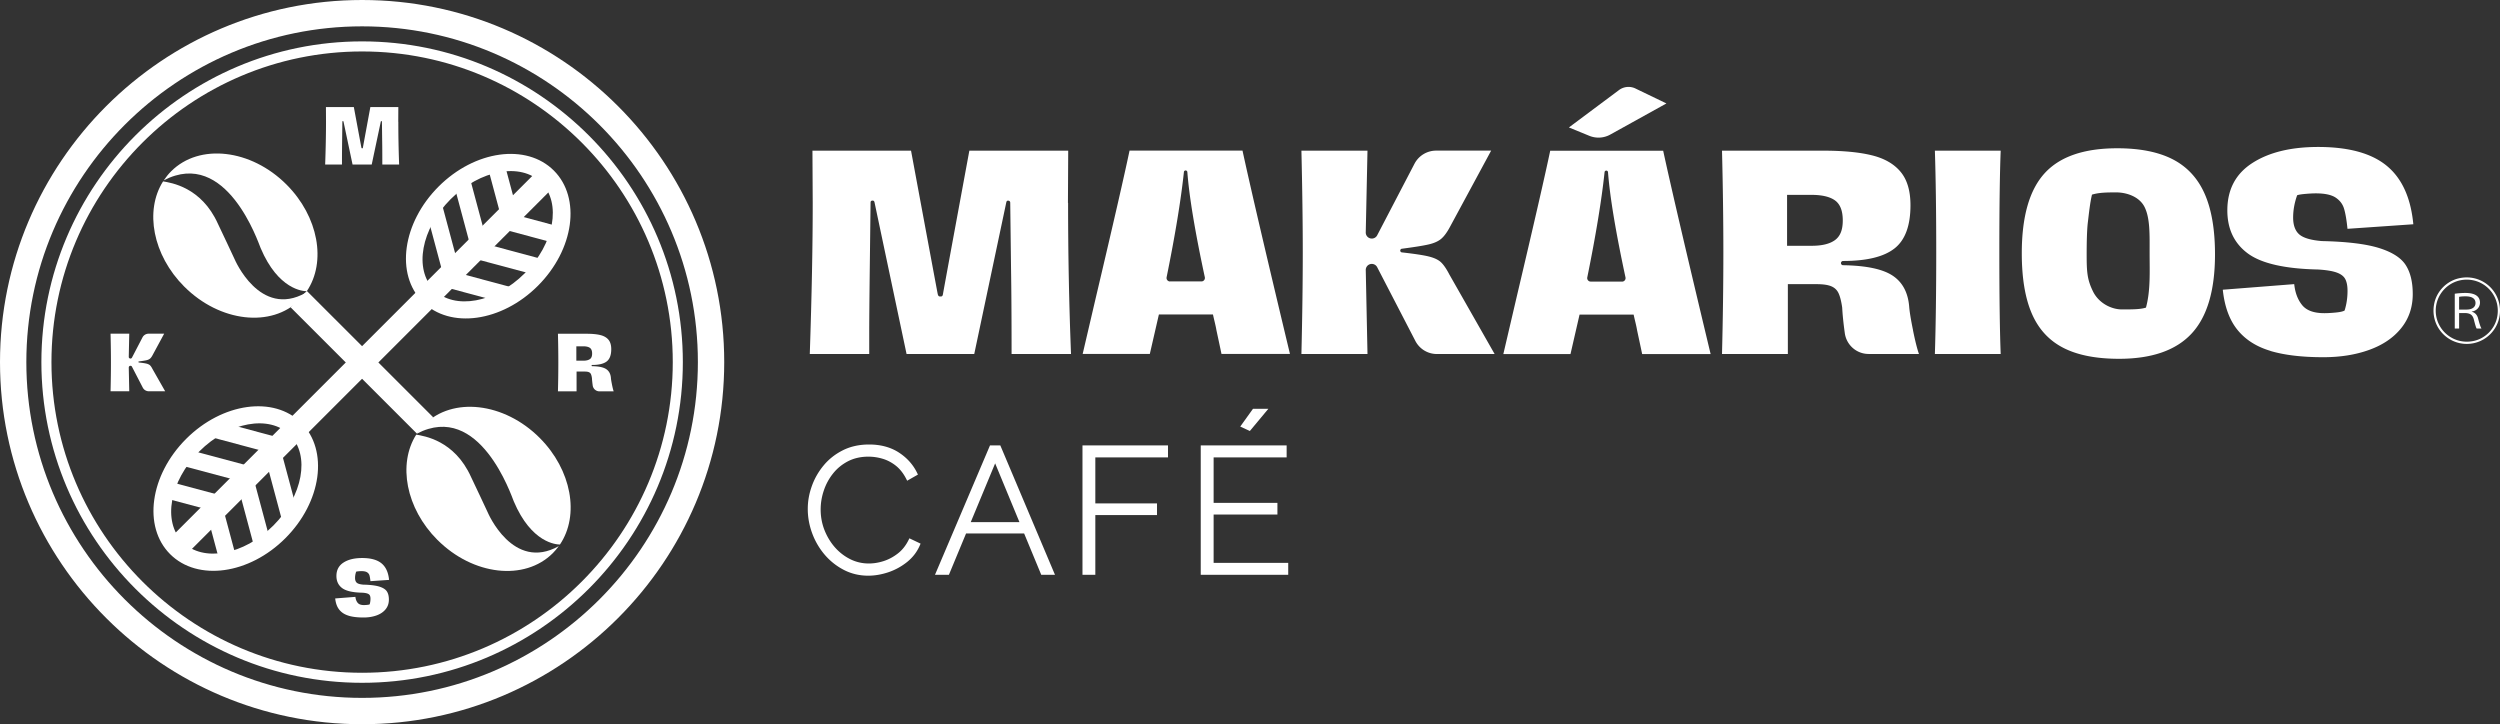
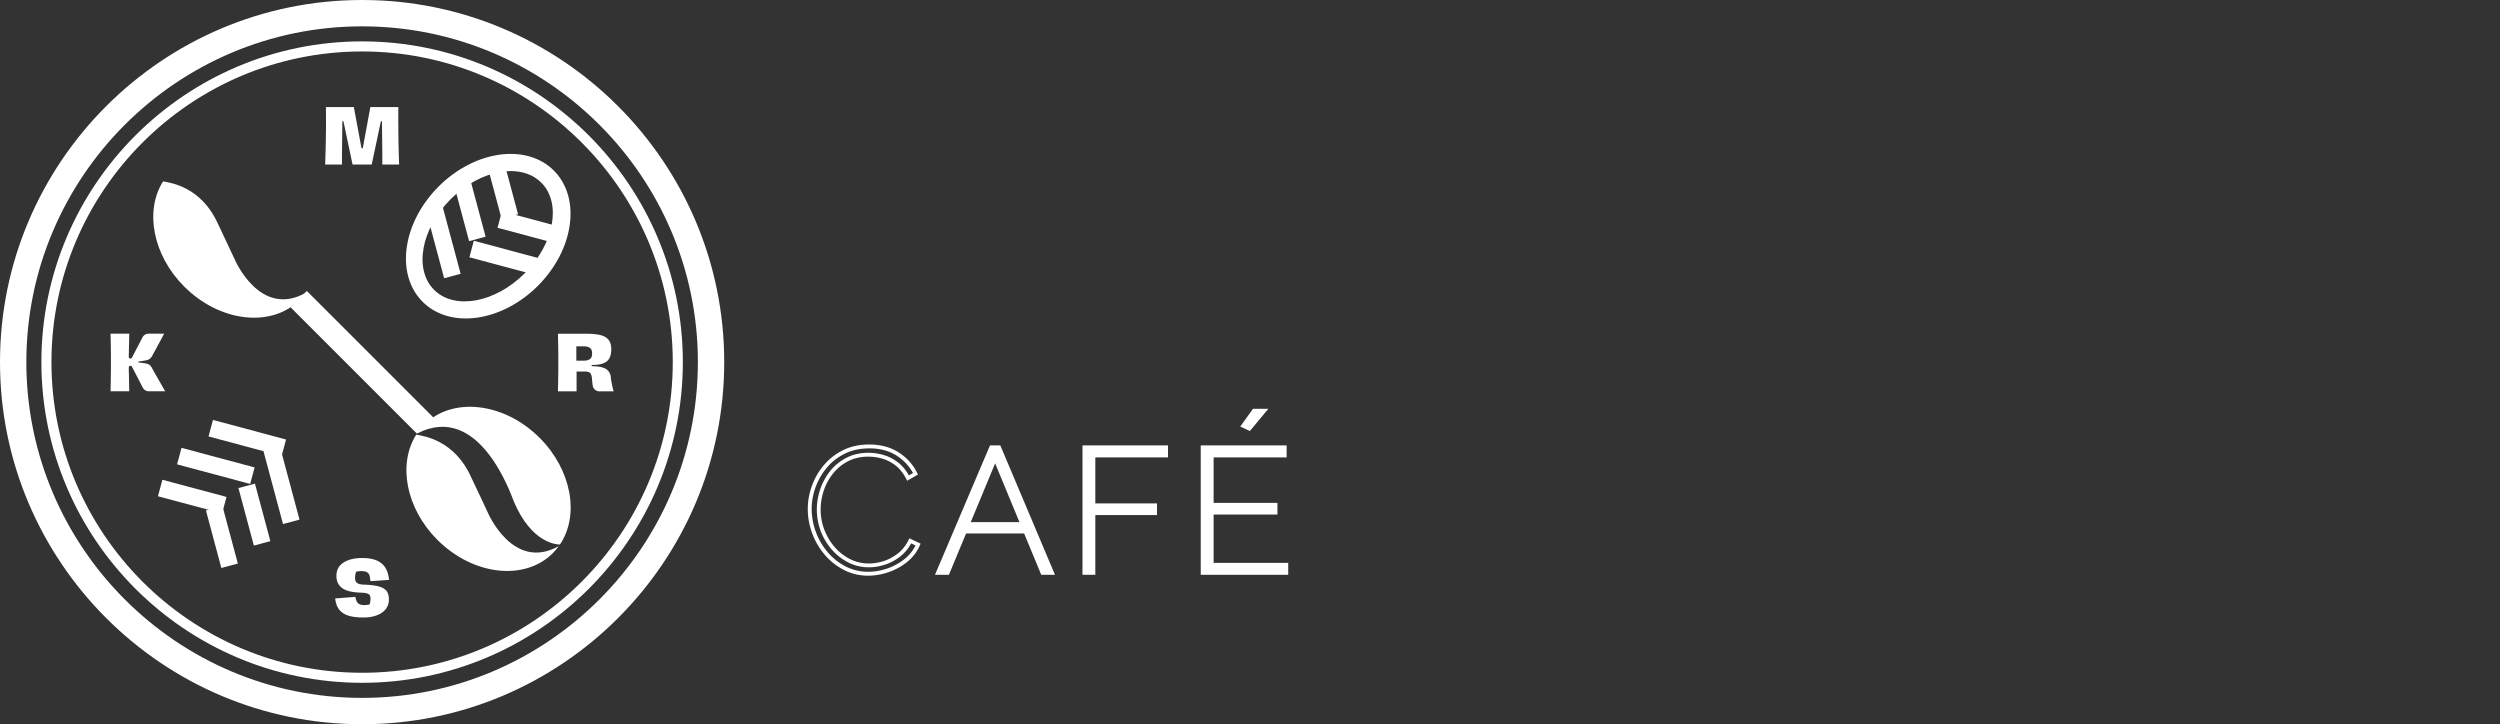
<svg xmlns="http://www.w3.org/2000/svg" id="Layer_2" data-name="Layer 2" viewBox="0 0 648.14 187.76">
  <rect x="0" y="0" width="648.14" height="187.76" fill="#333333" stroke="none" />
  <defs>
    <style>.cls-1{fill:#fff;stroke-width:0}</style>
  </defs>
  <g id="Layer_1-2" data-name="Layer 1">
-     <path d="M501.98 65.38c0-10.23-.12-19-.35-26.32h17.06c-.23 5.85-.35 14.6-.35 26.25s.12 20.57.35 26.46h-17.06c.23-7.32.35-16.12.35-26.39zm32.89 24.77c-3.69-1.91-6.39-4.87-8.12-8.88-1.73-4.01-2.59-9.21-2.59-15.61 0-9.49 1.97-16.4 5.91-20.73 3.94-4.33 10.21-6.49 18.83-6.49 5.94 0 10.76.97 14.47 2.9 3.71 1.93 6.45 4.92 8.22 8.95 1.77 4.03 2.66 9.25 2.66 15.65 0 9.35-2.03 16.2-6.08 20.55-4.05 4.35-10.32 6.53-18.79 6.53-5.99 0-10.82-.96-14.51-2.87zm21.49-10.42c1.2-4.42.94-9.29.94-14.17 0-4.56.15-8.83-1.25-11.77-1.41-2.95-4.95-3.91-7.38-3.91s-4.47.02-6.31.58c-.51 2.07-.82 5.11-1.07 7.16-.25 2.05-.31 5.52-.31 8.42 0 4.56.16 6.47 1.63 9.49 1.47 3.02 4.71 4.69 7.51 4.69s4.86-.01 6.25-.48zm32.28 11.24c-3.64-1.08-6.5-2.9-8.57-5.46-2.07-2.56-3.34-6.02-3.8-10.4l18.52-1.45c.23 2.21.91 4.02 2.04 5.42 1.13 1.41 3.05 2.11 5.77 2.11.87 0 1.88-.06 3-.17 1.13-.11 1.88-.29 2.25-.52.51-1.61.76-3.32.76-5.11 0-1.29-.2-2.3-.59-3.04-.39-.74-1.13-1.3-2.21-1.69-1.08-.39-2.68-.66-4.8-.79-8.7-.18-14.81-1.59-18.31-4.21-3.5-2.62-5.25-6.33-5.25-11.12 0-5.39 2.15-9.48 6.46-12.26 4.31-2.79 10.01-4.18 17.1-4.18 7.88 0 13.79 1.62 17.75 4.87 3.96 3.25 6.26 8.3 6.91 15.17l-17.07 1.18c-.23-2.3-.53-4.05-.9-5.25-.37-1.2-1.11-2.15-2.21-2.87-1.1-.71-2.81-1.07-5.11-1.07-.74 0-1.64.05-2.69.14-1.06.09-1.77.21-2.14.35-.69 1.94-1.04 3.87-1.04 5.8s.53 3.43 1.59 4.35c1.06.92 3.02 1.5 5.87 1.73 6.45.14 11.38.74 14.78 1.79 3.41 1.06 5.72 2.53 6.94 4.42 1.22 1.89 1.83 4.4 1.83 7.53 0 3.41-1 6.36-3 8.84-2 2.49-4.77 4.36-8.29 5.63-3.52 1.27-7.49 1.9-11.92 1.9-5.48 0-10.04-.54-13.68-1.62zM375.8 71.25c-.78-1.52-1.52-2.6-2.21-3.25s-1.73-1.14-3.11-1.49-3.71-.7-6.98-1.07c-.27 0-.48-.22-.48-.48s.22-.48.48-.48c3.18-.42 5.47-.78 6.88-1.11 1.4-.32 2.49-.81 3.25-1.45.76-.64 1.51-1.66 2.25-3.04l10.71-19.83h-14.26a6.33 6.33 0 0 0-5.62 3.41l-9.67 18.55c-.27.52-.81.84-1.39.84-.88 0-1.59-.72-1.57-1.6l.45-21.19H337.4c.23 9.9.35 18.7.35 26.39s-.12 16.51-.35 26.32h17.13l-.45-21.75a1.567 1.567 0 0 1 2.96-.75l9.9 19.12a6.272 6.272 0 0 0 5.57 3.39h14.98l-11.68-20.52zm120.16 14.33c-.58-2.83-.91-4.89-1-6.18-.32-3.64-1.77-6.3-4.35-7.98-2.58-1.68-6.84-2.57-12.78-2.66-.31 0-.55-.25-.55-.55s.25-.55.55-.55h.01c6.12 0 10.56-1.08 13.32-3.25 2.76-2.16 4.14-5.9 4.14-11.19 0-3.73-.85-6.62-2.56-8.67-1.7-2.05-4.18-3.48-7.43-4.28-3.25-.81-7.47-1.21-12.68-1.21h-26.19c.23 9.21.35 18.01.35 26.39s-.12 17.02-.35 26.32h17.07v-18.1h7.46c1.66 0 2.92.18 3.8.55.88.37 1.51.98 1.9 1.83s.7 2.08.93 3.7c.09 1.77.31 3.99.68 6.64a6.247 6.247 0 0 0 6.18 5.38h13.04c-.46-1.29-.98-3.35-1.55-6.18zm-20.21-23.35c-1.34.99-3.34 1.49-6.01 1.49h-6.43v-13.2h6.29c2.76 0 4.81.48 6.15 1.45 1.33.97 2 2.69 2 5.18s-.67 4.09-2 5.08zM322.13 39.05h-29.29c-1.29 6.17-4.19 18.82-8.7 37.93l-3.45 14.78h17.41l2.35-10.23h14.02c.18.83.36 1.58.52 2.25.16.67.29 1.28.38 1.83.23 1.06.67 3.11 1.31 6.15h17.75c-6.08-25.38-10.18-42.95-12.3-52.71zm-18.81 33.92c-.56 0-.98-.53-.87-1.09 2.23-10.98 3.72-20.06 4.48-27.24 0-.25.2-.45.45-.45s.45.2.45.45c.49 6.39 2 15.47 4.53 27.23.12.55-.3 1.09-.86 1.09h-8.17zM276.87 52.6l.07-13.54h-25.63s-6.74 36.48-6.83 37.12-.31.69-.69.69-.56-.11-.69-.69-6.91-37.12-6.91-37.12h-25.56l.07 13.54c0 11.01-.25 24.07-.76 39.17h15.41v-5.39c0-3.32.05-8.84.14-16.58l.21-17.27c0-.43.23-.52.52-.52s.43.09.52.52l8.29 39.24h17.55l8.29-39.23s-.09.43 0 0c.09-.44.23-.52.52-.52s.52.23.52.52l.21 17.2c.09 5.3.14 12.64.14 22.04h15.41c-.51-12.94-.76-26-.76-39.17zm-51.19.06s0 .05 0 0zm0-.13zm198.33-29.58 8.02 3.87-14.56 8.07a6.278 6.278 0 0 1-5.43.32l-5.29-2.17 12.97-9.68c1.24-.93 2.9-1.09 4.3-.41zm7.18 16.13H401.9c-1.29 6.17-4.19 18.82-8.7 37.93l-3.45 14.78h17.41l2.35-10.23h14.02c.18.83.36 1.58.52 2.25.16.67.29 1.28.38 1.83.23 1.06.67 3.11 1.31 6.15h17.75c-6.08-25.38-10.18-42.95-12.3-52.71zM412.38 73c-.56 0-.98-.53-.87-1.08 2.23-10.98 3.72-20.06 4.48-27.24 0-.25.2-.45.45-.45s.45.2.45.45c.49 6.39 2 15.47 4.53 27.23.12.56-.3 1.1-.87 1.1h-8.17zm227.14 16.16c-5.42 0-9.67-5-8.39-10.65.71-3.12 3.24-5.65 6.36-6.36 5.65-1.28 10.65 2.96 10.65 8.39 0 4.8-3.89 8.62-8.62 8.62zm-8.04-8.62c0 5.06 4.66 9.02 9.94 7.83 2.91-.66 5.27-3.02 5.93-5.93 1.2-5.27-2.76-9.94-7.83-9.94-4.49 0-8.04 3.63-8.04 8.04zm4.93-4.39c.78-.11 1.84-.2 2.76-.2 3.13 0 3.78 1.37 3.78 2.5s-.8 2.13-2.13 2.32v.06c.87.18 1.41.89 1.61 1.63.37 1.39.63 2.26.91 2.71h-1.26c-.15-.24-.35-.85-.7-2.26-.28-1.13-.8-1.63-2.04-1.74h-1.8v4h-1.13v-9.01zm1.13 4.11h1.93c1.52 0 2.32-.69 2.32-1.69 0-1.17-.93-1.74-2.58-1.74-.83 0-1.33.06-1.67.13v3.3zm-427.61 51.71c0-1.95.34-3.89 1.03-5.8.69-1.91 1.69-3.65 3-5.22 1.31-1.57 2.93-2.83 4.83-3.78 1.91-.95 4.09-1.42 6.53-1.42 2.9 0 5.38.67 7.42 1.99 2.05 1.33 3.57 3.03 4.58 5.11l-1.92 1.1c-.76-1.5-1.7-2.69-2.82-3.58-1.12-.89-2.31-1.52-3.6-1.9-1.28-.38-2.57-.57-3.85-.57-2.05 0-3.87.41-5.48 1.24-1.6.83-2.96 1.92-4.06 3.3-1.1 1.38-1.93 2.9-2.5 4.58-.57 1.68-.85 3.38-.85 5.09 0 1.92.34 3.75 1.01 5.48.67 1.73 1.6 3.26 2.77 4.61 1.18 1.34 2.55 2.41 4.12 3.21 1.57.8 3.28 1.19 5.11 1.19 1.31 0 2.65-.22 4.01-.67 1.36-.44 2.64-1.13 3.83-2.06 1.19-.93 2.15-2.14 2.89-3.64l2.02.96c-.7 1.62-1.76 3-3.16 4.13a15.235 15.235 0 0 1-4.67 2.57c-1.71.58-3.41.87-5.09.87-2.2 0-4.23-.48-6.1-1.44-1.86-.96-3.48-2.25-4.83-3.85a17.63 17.63 0 0 1-3.14-5.41c-.73-2-1.1-4.03-1.1-6.07z" class="cls-1" />
    <path d="M225.1 149.25c-2.27 0-4.4-.5-6.33-1.5-1.91-.99-3.59-2.32-4.99-3.97a18.292 18.292 0 0 1-3.23-5.56c-.75-2.05-1.13-4.15-1.13-6.25s.36-4.01 1.06-5.97c.7-1.96 1.74-3.76 3.09-5.38 1.35-1.62 3.03-2.93 5-3.91 1.97-.98 4.24-1.47 6.75-1.47 2.99 0 5.58.7 7.7 2.07 2.12 1.37 3.72 3.16 4.76 5.31l.2.42-2.79 1.59-.24-.47c-.73-1.43-1.63-2.57-2.68-3.41-1.06-.84-2.22-1.45-3.43-1.81-1.23-.37-2.48-.55-3.71-.55-1.95 0-3.72.4-5.25 1.18-1.53.79-2.84 1.85-3.89 3.17a14.238 14.238 0 0 0-2.41 4.43 15.31 15.31 0 0 0-.82 4.93c0 1.85.33 3.64.98 5.3.65 1.66 1.55 3.16 2.68 4.46 1.13 1.29 2.46 2.33 3.97 3.09 2.57 1.3 5.62 1.52 8.74.5 1.3-.42 2.53-1.09 3.67-1.98 1.13-.88 2.05-2.05 2.75-3.47l.22-.44 2.9 1.38-.19.44c-.73 1.69-1.84 3.14-3.31 4.32a15.81 15.81 0 0 1-4.83 2.65c-1.76.59-3.52.9-5.25.9zm.23-33c-2.35 0-4.48.46-6.31 1.37-1.84.91-3.41 2.14-4.67 3.65a16.916 16.916 0 0 0-2.92 5.07c-.66 1.85-1 3.74-1 5.63s.36 3.97 1.07 5.9c.71 1.94 1.74 3.7 3.05 5.25 1.31 1.55 2.89 2.8 4.68 3.73 3.15 1.63 6.98 1.84 10.79.54 1.65-.56 3.17-1.4 4.52-2.48 1.21-.97 2.15-2.14 2.81-3.5l-1.13-.54c-.73 1.36-1.67 2.49-2.8 3.38-1.23.96-2.57 1.69-3.98 2.14-3.37 1.1-6.7.86-9.5-.56-1.62-.82-3.06-1.94-4.27-3.32a15.967 15.967 0 0 1-2.86-4.75c-.69-1.78-1.04-3.68-1.04-5.66 0-1.76.29-3.52.88-5.25.58-1.73 1.45-3.32 2.58-4.74 1.14-1.42 2.56-2.58 4.22-3.43 1.67-.86 3.59-1.29 5.71-1.29 1.32 0 2.67.2 3.99.59 1.34.4 2.6 1.07 3.77 1.99 1.05.83 1.96 1.93 2.71 3.28l1.06-.61c-.96-1.8-2.37-3.31-4.19-4.49-1.96-1.27-4.36-1.91-7.15-1.91zm31.66-.27h2.02l13.75 32.54h-2.47l-4.44-10.72h-15.72l-4.45 10.72h-2.52L257 115.98zm8.06 19.89L258 118.82l-7.08 17.05h14.13z" class="cls-1" />
    <path d="M273.51 149.02h-3.56l-4.44-10.72h-15.05l-4.45 10.72h-3.61l14.26-33.54h2.68l14.17 33.54zm-2.89-1h1.39l-13.33-31.54h-1.35l-13.41 31.54h1.43l4.45-10.72h16.39l4.44 10.72zm-4.82-11.65h-15.62l7.83-18.85 7.8 18.85zm-14.13-1h12.63l-6.3-15.24-6.33 15.24zm29.48 13.15v-32.54h21.17v2.11h-18.84v12.92h15.99v2.02h-15.99v15.49h-2.34z" class="cls-1" />
    <path d="M283.98 149.02h-3.34v-33.54h22.17v3.11h-18.84v11.92h15.99v3.02h-15.99v15.49zm-2.34-1h1.34v-15.49h15.99v-1.02h-15.99v-13.92h18.84v-1.11h-20.17v31.54zm51.84-1.61v2.11H311.8v-32.54h21.27v2.11h-18.93v12.79h16.55v2.02h-16.55v13.52h19.34zm-9.58-35.29-1.6-.73 2.8-3.89h2.66l-3.85 4.63z" class="cls-1" />
    <path d="M333.98 149.02H311.3v-33.54h22.27v3.11h-18.93v11.79h16.54v3.02h-16.54v12.52h19.34v3.11zm-21.68-1h20.68v-1.11h-19.34v-14.52h16.54v-1.02h-16.54v-13.79h18.93v-1.11H312.3v31.54zm11.74-36.28-2.5-1.15 3.3-4.6h3.98l-4.78 5.74zm-.98-1.55.7.32 2.92-3.51h-1.34l-2.29 3.19zM93.88 187.76C42.11 187.76 0 145.64 0 93.88S42.11 0 93.88 0s93.88 42.11 93.88 93.88-42.11 93.88-93.88 93.88zm0-180.93c-48 0-87.05 39.05-87.05 87.05s39.05 87.05 87.05 87.05 87.05-39.05 87.05-87.05S141.88 6.83 93.88 6.83z" class="cls-1" />
    <path d="M93.88 177.02c-45.85 0-83.15-37.3-83.15-83.14s37.3-83.15 83.15-83.15 83.15 37.3 83.15 83.15-37.3 83.14-83.15 83.14zm0-163.68c-44.41 0-80.54 36.13-80.54 80.54s36.13 80.54 80.54 80.54 80.54-36.13 80.54-80.54-36.13-80.54-80.54-80.54z" class="cls-1" />
    <path d="M113.42 139.98c9.2 9.2 22.59 10.74 29.9 3.43.57-.57 1.09-1.19 1.55-1.83-11.9 6.68-18.41-8.71-18.41-8.71s-3.8-8.13-4.34-9.21c-4.3-9.54-12.2-10.61-14.21-10.98-4.81 7.59-2.7 19.1 5.5 27.3z" class="cls-1" />
    <path d="M133.2 129.98c4.57 10.81 11.03 11.19 11.97 11.19 5.11-7.58 3.06-19.33-5.27-27.66-9.2-9.2-22.59-10.74-29.9-3.43-.72.72-1.35 1.51-1.91 2.34 16.28-8.49 24.52 16.22 25.11 17.56zM47.79 74.32c9.2 9.2 22.59 10.74 29.9 3.43.57-.57 1.09-1.19 1.55-1.83-11.9 6.68-18.41-8.71-18.41-8.71s-3.8-8.13-4.34-9.21c-4.3-9.54-12.2-10.61-14.21-10.98-4.81 7.59-2.7 19.1 5.5 27.3z" class="cls-1" />
-     <path d="M67.57 64.31C72.14 75.12 78.6 75.5 79.54 75.5c5.11-7.58 3.06-19.33-5.27-27.66-9.2-9.2-22.59-10.74-29.9-3.43-.72.72-1.35 1.51-1.91 2.34 16.28-8.49 24.52 16.22 25.11 17.56zm-24.122 75.859 96.654-96.655 4.221 4.222L47.67 144.39z" class="cls-1" />
    <path d="M108.09 112.42 75.33 79.66l3.54-3.55.68-.68 32.76 32.76-4.22 4.23zm35.5-68.2c-7.11-7.11-20.49-5.25-29.88 4.14-9.4 9.4-11.25 22.77-4.14 29.88 7.11 7.11 20.49 5.25 29.88-4.14 9.4-9.4 11.25-22.77 4.14-29.88zm-7.55 26.63c-7.67 7.67-18.19 9.59-23.5 4.29-5.3-5.3-3.38-15.82 4.29-23.5 7.67-7.67 18.19-9.59 23.5-4.29 5.3 5.3 3.38 15.82-4.29 23.5z" class="cls-1" />
-     <path id="Rectangle_4" d="M121.39 64.54h4.43v19.62h-4.43z" class="cls-1" data-name="Rectangle 4" transform="rotate(-75 123.606 74.348)" />
    <path id="Rectangle_7" d="M112.53 52.28h4.43V71.9h-4.43z" class="cls-1" data-name="Rectangle 7" transform="rotate(-15 114.73 62.087)" />
    <path id="Rectangle_5" d="M129.53 57.29h4.43v19.62h-4.43z" class="cls-1" data-name="Rectangle 5" transform="rotate(-75 131.744 67.103)" />
    <path id="Rectangle_6" d="M135.66 50.53h4.43v17.21h-4.43z" class="cls-1" data-name="Rectangle 6" transform="rotate(-75 137.877 59.137)" />
    <path id="Rectangle_9" d="M127.96 40.95h4.43v15.44h-4.43z" class="cls-1" data-name="Rectangle 9" transform="rotate(-15 130.175 48.666)" />
    <path id="Rectangle_9-2" d="M119.54 46.76h4.43V62.2h-4.43z" class="cls-1" data-name="Rectangle 9" transform="rotate(-15 121.76 54.474)" />
-     <path d="M44.11 143.67c7.11 7.11 20.49 5.25 29.88-4.14 9.4-9.4 11.25-22.77 4.14-29.88-7.11-7.11-20.49-5.25-29.88 4.14-9.4 9.4-11.25 22.77-4.14 29.88zm7.55-26.63c7.67-7.67 18.19-9.59 23.5-4.29 5.3 5.3 3.38 15.82-4.29 23.5-7.67 7.67-18.19 9.59-23.5 4.29-5.3-5.3-3.38-15.82 4.29-23.5z" class="cls-1" />
    <path id="Rectangle_4-2" d="M61.89 103.74h4.43v19.62h-4.43z" class="cls-1" data-name="Rectangle 4" transform="rotate(-75 64.108 113.544)" />
    <path id="Rectangle_7-2" d="M70.75 116h4.43v19.62h-4.43z" class="cls-1" data-name="Rectangle 7" transform="rotate(-15 72.962 125.787)" />
    <path id="Rectangle_5-2" d="M53.75 110.98h4.43v19.62h-4.43z" class="cls-1" data-name="Rectangle 5" transform="rotate(-75 55.959 120.791)" />
    <path id="Rectangle_6-2" d="M47.62 120.15h4.43v17.21h-4.43z" class="cls-1" data-name="Rectangle 6" transform="rotate(-75 49.83 128.75)" />
    <path id="Rectangle_9-3" d="M55.31 131.5h4.43v15.44h-4.43z" class="cls-1" data-name="Rectangle 9" transform="rotate(-15 57.517 139.209)" />
    <path id="Rectangle_9-4" d="M63.74 125.69h4.43v15.44h-4.43z" class="cls-1" data-name="Rectangle 9" transform="rotate(-15 65.97 133.405)" />
    <path d="M90.4 159.63c-1.03-.31-1.84-.82-2.42-1.54-.59-.72-.95-1.7-1.08-2.94l5.24-.41c.07.63.26 1.14.58 1.53.32.4.86.6 1.63.6.25 0 .53-.02.85-.05.32-.03.53-.08.64-.15.14-.46.21-.94.21-1.45 0-.37-.06-.65-.17-.86-.11-.21-.32-.37-.63-.48-.31-.11-.76-.19-1.36-.22-2.46-.05-4.19-.45-5.18-1.19-.99-.74-1.49-1.79-1.49-3.15 0-1.52.61-2.68 1.83-3.47 1.22-.79 2.83-1.18 4.84-1.18 2.23 0 3.9.46 5.02 1.38 1.12.92 1.77 2.35 1.96 4.29l-4.83.33c-.07-.65-.15-1.15-.25-1.49a1.4 1.4 0 0 0-.63-.81c-.31-.2-.79-.3-1.45-.3-.21 0-.46.01-.76.04s-.5.06-.61.1c-.2.55-.29 1.09-.29 1.64s.15.97.45 1.23c.3.26.85.42 1.66.49 1.82.04 3.22.21 4.18.51.96.3 1.62.72 1.96 1.25.35.53.52 1.24.52 2.13 0 .96-.28 1.8-.85 2.5s-1.35 1.23-2.35 1.59-2.12.54-3.37.54c-1.55 0-2.84-.15-3.87-.46zm68.26-59.93c-.16-.8-.26-1.38-.28-1.75-.09-1.03-.5-1.78-1.23-2.26-.73-.48-1.94-.73-3.62-.75-.09 0-.16-.07-.16-.16s.07-.16.16-.16c1.73 0 2.99-.31 3.77-.92.78-.61 1.17-1.67 1.17-3.17 0-1.06-.24-1.87-.72-2.45-.48-.58-1.18-.98-2.1-1.21-.92-.23-2.11-.34-3.59-.34h-7.41a278.426 278.426 0 0 1 0 14.92h4.83v-5.12h2.11c.47 0 .83.05 1.08.16.25.1.43.28.54.52s.2.59.26 1.05c.02.5.09 1.12.19 1.87.12.88.87 1.53 1.75 1.53h3.69c-.13-.36-.28-.95-.44-1.75zm-5.72-6.61c-.38.28-.95.42-1.7.42h-1.82v-3.73h1.78c.78 0 1.36.14 1.74.41.38.27.57.76.57 1.47s-.19 1.16-.57 1.44zm-49.69-61.51.02-3.83h-7.25s-1.91 10.32-1.93 10.5-.09.2-.2.2-.16-.03-.2-.2-1.96-10.5-1.96-10.5H84.5l.02 3.83c0 3.11-.07 6.81-.22 11.08h4.36v-1.53c0-.94.01-2.5.04-4.69l.06-4.89c0-.12.07-.15.15-.15s.12.03.15.15 2.34 11.1 2.34 11.1h4.97l2.35-11.1s-.03.12 0 0 .07-.15.15-.15.15.07.15.15l.06 4.87c.03 1.5.04 3.58.04 6.24h4.36c-.14-3.66-.21-7.36-.21-11.08zm-14.49.02s0 .02 0 0zm0-.04zM39.51 95.62c-.22-.43-.43-.74-.63-.92s-.49-.32-.88-.42-1.05-.2-1.97-.3c-.08 0-.14-.06-.14-.14s.06-.14.14-.14c.9-.12 1.55-.22 1.94-.31.4-.09.7-.23.92-.41.22-.18.43-.47.64-.86l3.03-5.61h-4.03c-.67 0-1.28.37-1.59.96l-2.73 5.25c-.08.15-.23.24-.39.24-.25 0-.45-.2-.44-.45l.13-6h-4.85c.07 2.8.1 5.29.1 7.47s-.03 4.67-.1 7.45h4.85l-.13-6.15c0-.25.2-.45.44-.45.17 0 .32.09.39.24l2.8 5.41c.3.59.91.96 1.57.96h4.24l-3.3-5.8z" class="cls-1" />
  </g>
</svg>